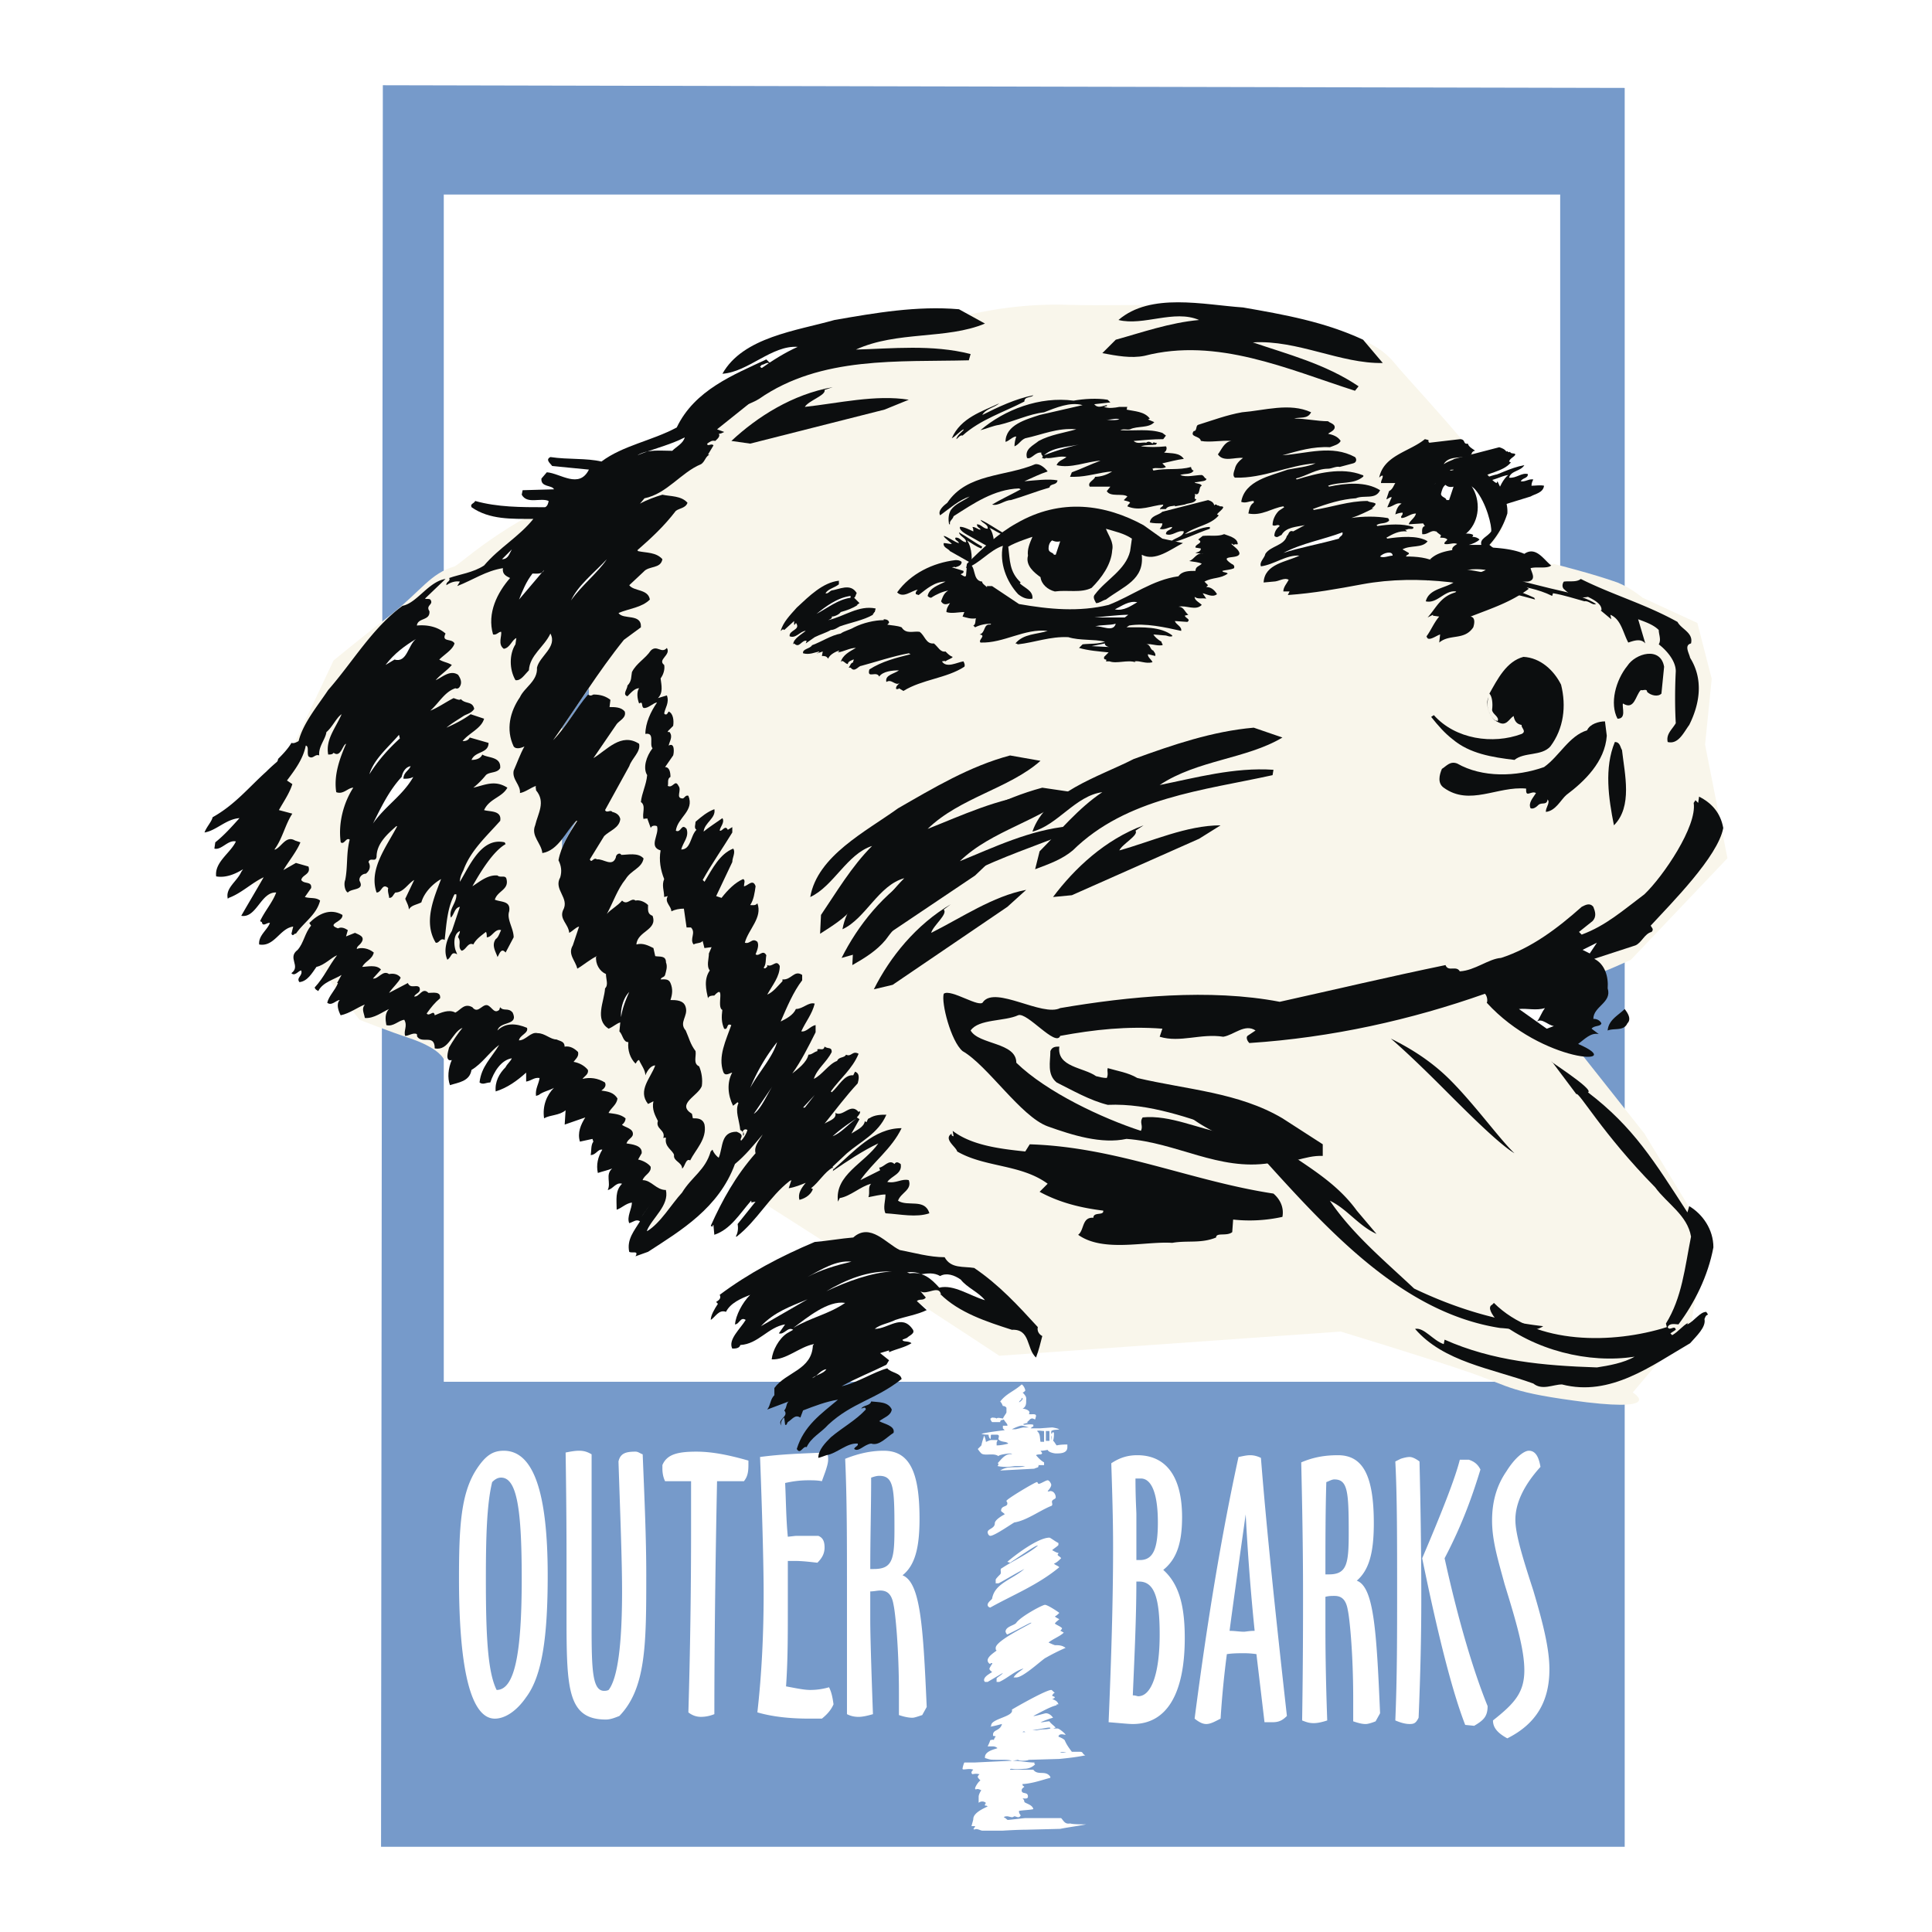
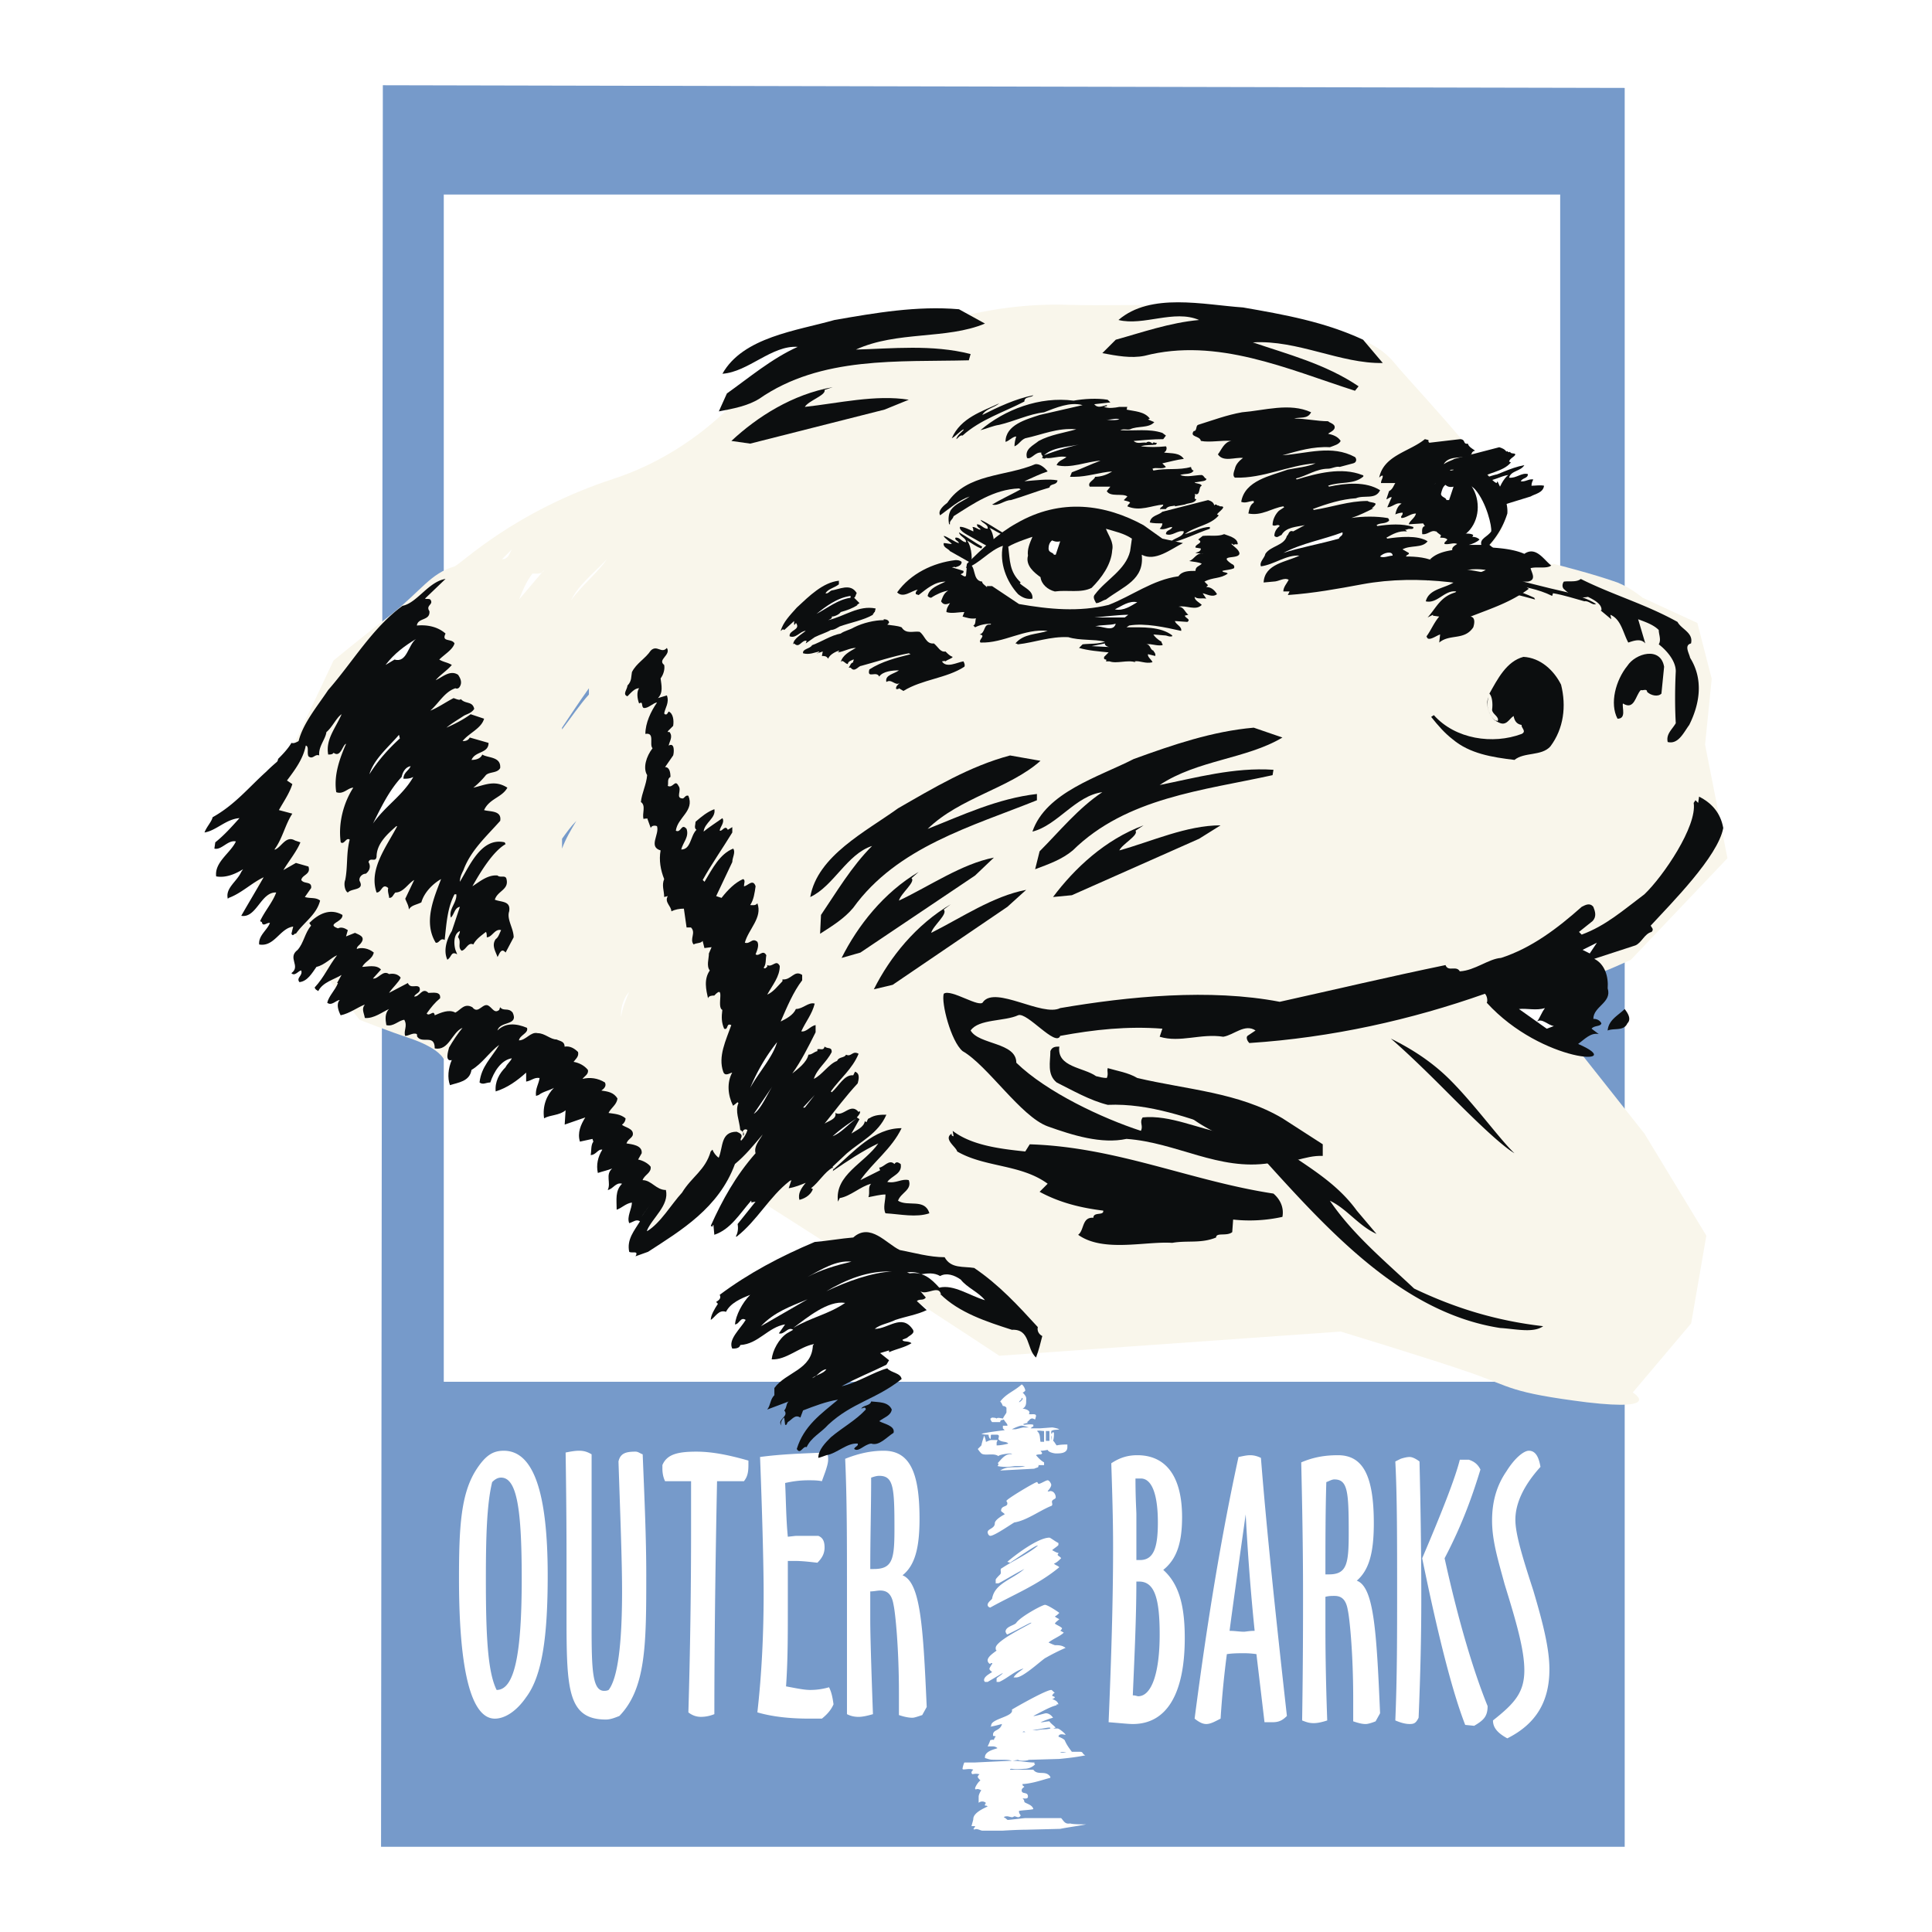
<svg xmlns="http://www.w3.org/2000/svg" width="2500" height="2500" viewBox="0 0 192.756 192.756">
  <g fill-rule="evenodd" clip-rule="evenodd">
    <path fill="#fff" d="M0 0h192.756v192.756H0V0z" />
    <path d="M44.275 19.41H155.66v118.447H44.275V19.41zM38.196 8.504l123.9.268v175.48H38.017l.179-175.748z" fill="#769aca" />
    <path d="M33.279 65.895s2.593-2.146 5.721-4.56c3.129-2.503 3.934-4.112 6.347-4.827.613-.188 5.83-5.466 15.967-8.773 3.967-1.294 8.235-3.812 11.656-7.294 3.614-3.68 15.138-6.809 21.758-8.565 4.009-1.063 7.675-1.587 11.823-1.464 7.221.213 14.111-.652 21.078 1.766 3.562 1.237 8.521.35 11.576 4.13 1.297 1.606 8.82 9.521 10.227 12.38 2.344 4.766-2.008 5.623-.199 6.154 6.691 1.967 5.711 1.398 5.711 1.398s3.932.983 6.436 1.877c1.34.536 2.502 1.52 2.502 1.52l5.463 2.515 1.434 5.568-.662 6.58 2.232 11.326-9.629 10.126s-2.859 1.341-4.646 1.876c-1.699.627-2.414 2.504-2.414 2.504l.268 2.682 8.135 10.281 6.18 10.186-1.514 8.75-5.828 6.898s3.129 1.877-4.559.982c-7.777-.982-7.51-1.52-11.621-2.949-4.113-1.43-12.963-4.111-12.963-4.111l-34.059 2.412s-15.575-10.303-28.966-18.678c-1.573-.984-4.923 8.324-5.557 6.703-3.183-8.152-10.803-16.58-12.677-17.168-5.989-1.877-8.224-.445-8.224-.445s-.357-.984-3.04-1.967c-2.682-.895-5.363-1.967-5.363-1.967l-12.06-15.749 9.467-20.097z" fill="#f9f6eb" />
    <path d="M49.37 171.469c-2.324 0-3.576-4.648-3.576-13.945 0-5.186.179-8.582 1.788-10.996.894-1.34 1.609-1.787 2.682-1.787 2.95 0 4.38 4.111 4.38 12.426 0 6.078-.537 10.012-2.146 12.158-.982 1.429-2.144 2.144-3.128 2.144zm-.268-23.6c-.536 2.234-.626 5.453-.626 9.744 0 5.543.179 9.207 1.073 10.994 1.788 0 2.503-3.574 2.503-11.084 0-6.793-.447-10.102-2.056-10.102-.358.001-.626.181-.894.448zM60.723 168.607c.894-1.162 1.341-4.469 1.341-9.832 0-3.129-.179-7.51-.357-12.963.179-.805.715-.982 1.699-.982.268 0 .447.178.715.268.178 4.381.357 8.314.357 11.979 0 6.883 0 11.354-2.682 14.125-.447.178-.894.357-1.341.357-3.933 0-3.933-3.219-3.933-10.816v-5.633c0-.893 0-4.291-.089-10.191.447-.088.894-.178 1.34-.178.447 0 .805.09 1.252.357v17.254c0 4.291.089 6.346 1.251 6.346.09-.001.268-.001.447-.091zM82.356 146.797l-.357.982c-.447-.09-.894-.09-1.341-.09-.805 0-1.52.09-2.325.27.09 1.787.09 3.574.269 5.363l.805-.09h2.235c.447.18.625.537.625 1.162s-.268 1.072-.715 1.52c-.805-.09-1.52-.178-2.235-.178h-.715v4.826c0 2.594 0 5.186-.179 7.688.983.18 1.788.357 2.414.357s1.251-.088 1.877-.268c.268.537.357 1.072.447 1.699-.268.625-.715 1.072-1.162 1.43h-1.251c-1.877 0-3.665-.178-5.185-.625.447-3.934.626-7.957.626-11.891 0-2.055-.089-6.615-.358-13.588 1.967-.268 4.112-.357 6.705-.447.089.359.089.537.089.717 0 .268-.089.626-.269 1.163zM84.323 145.545c1.341-.537 2.592-.805 3.844-.805 2.592 0 3.575 2.145 3.575 6.793 0 2.861-.446 4.65-1.698 5.633 1.788.715 2.056 5.006 2.414 13.141l-.447.805c-.537.18-.805.268-.983.268-.357 0-.805-.088-1.341-.268v-2.146c0-4.559-.357-8.045-.537-8.85-.179-1.072-.625-1.43-1.341-1.43-.268 0-.625.09-.983.09v2.859c0 1.342.089 4.471.268 9.387-.625.18-1.072.27-1.43.27-.447 0-.804-.09-1.162-.27v-12.516c0-4.736 0-9.027-.179-12.961zm2.504 10.996h.357c1.877 0 2.056-.984 2.056-4.023 0-4.111-.089-5.275-1.52-5.275-.268 0-.536.09-.805.18.001 2.948-.088 5.989-.088 9.118zM74.222 147.779H71.54c-.179 8.939-.268 16.717-.268 23.242-.447.18-.894.27-1.341.27-.357 0-.804-.09-1.251-.447.179-6.08.269-12.158.269-18.416v-4.648h-2.593c-.179-.357-.268-.805-.268-1.252v-.357c.447-1.072 1.52-1.34 3.397-1.34 1.609 0 3.308.357 5.185.893v.447c-.002.714-.09 1.161-.448 1.608zM116.059 156.629c1.609 1.432 2.145 3.666 2.145 6.795 0 5.541-1.787 8.582-5.184 8.582-.447 0-1.252-.09-2.414-.18.268-6.348.447-12.156.447-17.432 0-2.861-.09-5.631-.18-8.402.805-.537 1.609-.805 2.592-.805 2.951 0 4.471 2.234 4.471 6.168 0 2.592-.538 4.202-1.877 5.274zm-3.039 12.516c.268 0 .445.09.535.09 1.342 0 2.146-2.324 2.146-6.168 0-3.666-.537-5.275-2.057-5.275h-.268c.001 3.485-.179 7.241-.356 11.353zm.357-13.499h.357c1.34 0 1.787-1.162 1.787-3.754 0-2.861-.625-4.381-1.697-4.381h-.537c0 2.057.09 3.219.09 3.576v4.559zM125.803 145.455c.535 6.795 1.43 15.375 2.592 25.746-.447.447-.805.625-1.43.625h-.805c-.357-3.039-.627-5.273-.805-6.793-.627-.09-1.072-.09-1.252-.09-.537 0-1.072 0-1.699.09a94.169 94.169 0 0 0-.625 6.436c-.537.268-.982.537-1.43.537-.357 0-.715-.18-1.162-.537 1.25-9.654 2.682-18.326 4.379-26.104.447-.088.805-.178 1.162-.178s.717.09 1.075.268zm-1.52 5.633c-.805 5.721-1.342 9.564-1.609 11.621.535 0 .982.088 1.43.088.18 0 .537-.088 1.072-.088a233.994 233.994 0 0 1-.893-11.621zM129.824 145.902c1.252-.537 2.414-.715 3.666-.715 2.502 0 3.576 2.055 3.576 6.793 0 2.861-.447 4.648-1.699 5.723 1.699.625 1.967 4.916 2.324 13.229l-.447.805c-.447.18-.805.27-.982.27-.357 0-.717-.09-1.252-.27v-2.234c0-4.559-.357-8.045-.537-8.85-.178-1.072-.625-1.43-1.34-1.43-.27 0-.537 0-.895.088v2.861c0 1.342 0 4.471.18 9.477-.537.178-.984.268-1.342.268-.447 0-.715-.09-1.162-.268.09-5.811.09-10.014.09-12.605 0-4.827-.09-9.118-.18-13.142zm2.414 11.174h.357c1.789 0 1.967-1.072 1.967-4.111 0-4.113-.09-5.363-1.43-5.363-.27 0-.537.178-.805.268-.089 2.948-.089 6.077-.089 9.206zM139.211 171.648c.18-4.291.18-8.582.18-12.783 0-5.275 0-9.656-.18-13.053l.537-.268c.268-.09.625-.18.893-.18.27 0 .627.18.984.447.09 3.844.178 8.404.178 13.768 0 3.576-.088 7.508-.268 11.799-.268.537-.447.627-.895.627-.357.001-.804-.089-1.429-.357zm2.682-16.181c2.057-4.826 3.309-8.045 3.754-9.832h.895c.537.178.895.447 1.162.982-.715 2.324-1.697 5.275-3.576 8.85 1.432 6.525 2.951 11.443 4.291 14.75 0 1.074-.445 1.432-1.34 1.967l-.895-.09c-1.252-3.217-2.682-8.76-4.291-16.627zM153.693 146.35c-1.699 1.877-2.504 3.664-2.504 5.273 0 1.432.715 3.756 1.789 7.062.982 3.307 1.607 5.811 1.607 7.867 0 3.217-1.34 5.453-4.201 6.883-.982-.537-1.43-1.072-1.43-1.787 2.145-1.699 3.129-2.771 3.129-5.006 0-2.057-.805-4.828-1.967-8.582-.625-2.324-1.252-4.291-1.252-6.348 0-1.877.447-3.486 1.432-4.916.893-1.432 1.787-2.057 2.234-2.057.626.001.984.538 1.163 1.611zM104.525 147.689c.18 0 .359.357.359.447 0 .18-.18.447-.359.627.09.088.18 0 .27 0 .357 0 .535.357.535.625 0 .18-.268.18-.357.357-.088.18.18.447-.178.537-1.072.447-2.414 1.43-3.576 1.609-.09 0-1.967 1.34-2.414 1.34-.178 0-.268-.268-.268-.357 0-.357.715-.357.715-.895 0-.357.805-.805.984-.893 0-.09-.359-.27-.359-.357 0-.537.627-.359.627-.717 0-.178-.09-.178-.09-.268 0-.178 2.861-1.877 3.039-1.877.09 0 .09.178.18.178.178.002.715-.356.892-.356zM104.705 153.412c.09 0 .537.357.895.535v.18c0 .09-.447.357-.627.535.18.09.447.27.627.27 0 .088-.09.178-.09.178.09.18.268.18.357.357-.18.18-.447.447-.715.537.178.18.357.18.535.357-2.145 1.787-4.648 2.771-6.883 4.023-.09 0-.268-.09-.268-.27 0-.268.447-.535.447-.625.268-1.52 1.967-1.877 3.217-2.949-.893.445-2.502 1.43-2.592 1.43h-.268v-.357c0-.09.268-.357.447-.537.178-.178-.09-.535.178-.625 1.072-.715 2.504-1.342 3.576-2.234 0-.09 0 0-.09 0-.178 0-1.877 1.162-2.682 1.697l-.268-.09c.718-.625 3.042-2.412 4.204-2.412zM104.258 160.115c.268 0 1.342.715 1.43.805-.088.09-.268.27-.445.357.088.09.268.18.445.27-.178.178-.357.268-.445.445.268.18.535.27.715.447 0 .09-.09.18-.18.27.09 0 .18.088.357.178-.357.357-1.072.627-1.52.984.18.088.357.178.627.268.357 0 .715 0 1.072.268a20.5 20.5 0 0 0-1.967.984c-.268.088-2.234 1.967-2.951 1.967h-.268c.18-.357.805-.715.984-.895-.895.268-1.609.982-2.414 1.342h-.268v-.359c.178-.178.535-.357.625-.535l-1.52.895h-.265s-.09-.09-.09-.18c0-.357.535-.625.805-.805-.09-.09-.27-.178-.27-.357 0 0 .18-.357.27-.447 0 0 .09-.09-.09-.09-.09 0-.09.09-.09.09-.09 0-.268-.178-.268-.357 0-.357.537-.715.895-.982-.09-.09-.09-.09-.09-.27 0-.715 3.219-2.234 3.576-2.502h-.09c-.09 0-1.52.805-2.324 1.162-.09 0-.18-.27-.18-.27 0-.535.895-.625 1.072-.893.448-.628 2.594-1.79 2.862-1.79zM106.404 174.865h-.627c.09-.088.27-.088.627 0zm-4.113-2.054h-.268c.09-.09.178-.09.268 0zm2.324-.448c.18 0 .18 0 .18.088-.27.09-.715.09-.805.09s-.537.09-.627.09h-.357c.537-.09 1.519-.268 1.609-.268zm.27-3.756c.088 0 .178.18.357.27-.18.088-.18.178-.27.268 0 .09.18.09.27.18 0 .088-.18.178-.27.178.18.09.537.18.627.537h-.18v.09c-.715.178-1.609.715-2.324 1.072h.09c.178 0 1.072-.27 1.162-.27.268 0 .537.18.715.447-.357.09-.805.27-1.252.447h.18c.09 0 .447-.09.715-.09.09.18.357.357.625.627-.088 0-.178.088-.268.088h.447c.178 0 .805.537.805.627-.18 0-.627-.18-.715.18.178.088.447.178.625.357.18.445.447.803.715 1.162h.805c.357 0 .18.178.537.357-.895.178-1.699.268-2.594.357l-3.039.088c-.178.09-.535.09-.625.09-.18 0-.357 0-.447-.09l-.537.09c.627 0 1.521.18 2.236.18 0 0-.09 0-.09.088l.09.09a1.48 1.48 0 0 1-1.074.447c-1.072.09-1.162 0-1.25 0-.09 0-.18 0-.18.09h2.324c.447.625 1.252 0 1.699.715v.09c-.984.268-1.699.535-2.682.625 0 0-.09-.09-.09.09 0 .09.09.09.178.18-.088.088-.268.178-.268.357 0 .445.627.088.627.625 0 .268-.359.18-.537.18.09.088.178.178.178.357.18.178.805.268.895.715-.357.09-.982.09-1.43.178v.09c0 .09.09.268.178.357-.088.09-.088.18-.268.18-.09 0-.268-.09-.357-.09s-.09.09-.268.09c-.09 0-.357-.09-.447-.09s-.268 0-.357.09c.357.178.268.268.447.268.088 0 1.607-.18 1.697-.18h3.576c.268.27.357.627.895.537.088 0 .088.09 1.609.09-.895.178-1.699.268-2.594.447l-3.486.088c-.09 0-.715 0-2.234.09h-2.057c-.178 0-.535-.268-.805-.09 0 0 0-.088-.088-.088.088-.09.178-.18.178-.27h-.358c.09-.357.18-.625.18-.715 0-.625 1.072-1.072 1.43-1.25-.09-.09-.18-.09-.18-.09s-.088.09-.088-.09c0-.09.088-.09.088-.18-.178-.178-.535-.178-.715 0v-.625c0-.18.18-.537.268-.625-.178-.09-.357-.18-.535-.09 0 0-.09 0-.09-.09 0-.178.357-.715.537-.805-.09-.09-.27-.268-.27-.357s.09-.178.18-.268c-.18 0-.18-.09-.715 0-.09-.09-.09-.09-.09-.18 0-.088.09-.178.18-.268-.448-.18-1.074.09-1.074-.09 0-.09.089-.447.179-.625h.983l3.756-.18c-.27-.09-.627-.09-.984-.09-1.34 0-1.072 0-1.697-.178v-.09c0-.625 1.072-.805 1.25-.895a.685.685 0 0 0-.445-.178h-.537c.09-.18.178-.357.268-.625.09 0 .27-.09.357 0 0-.09.09-.27.18-.357-.09-.09-.18 0-.268-.09v-.09c0-.537.715-.357.893-1.072-.357.088-.625.178-1.162.268l.09-.09c-.09-.715 2.324-.893 2.057-1.609.267-.175 3.396-1.964 3.933-1.964zM104.885 143.221c.088.178 0 .357 0 .535v-.535zm-.18-.448v.982h-.357v-.982h.357zm-.537 0v1.072h-.357c-.088-.447 0-.805-.357-1.072.179-.089.446 0 .714 0zm-2.234-.537c.09 0 .447.09.715.18h-.535c-.09 0-.717.18-.805.18h-.357c.357-.18.804-.36.982-.36zm0-2.769s.09 0 .09.088c0 .09-.18.27-.357.357.089-.267.267-.178.267-.445zm0-1.342c.18.09.357.447.357.625-.09.09-.178.18-.268.18.447.447.357.537.357.895 0 .178 0 .535-.357.715.178 0 .895.178.625.535.18.09.715-.088.715.18 0 .09-.088.357-.088.357-.09 0-.18-.09-.27-.09-.268 0-.268.18-.535.357l.09.09c-.18 0-.359.09-.447.09 0 .09 0 .09.088.09.09 0 .627-.09.895 0v.178c-.09 0-.178.09-.268.18h.895c.088 0 1.162-.09 1.25-.09.09 0 .537.09.715.18-.268.088-.535 0-.803.178v.268c.088 0 .088-.088.178-.178.09.09.09.09.09.178 0 .18 0 .447-.09.715.09 0 .268.359.357.447.09 0 .268-.088 1.072-.088v.268c0 .625-.715.625-1.162.625-.088 0-.715-.09-.805-.357-.445.09-.625.09-.715.09 0 0 .09.09.18.268-.09 0-.09.09-.09.09-.178 0-.447 0-.537.09.18.178.359.447.805.715v.268h-.625s.09 0 .09.09-.09 0-.09.09h.09c-.18.09-.27.09-.447.178l-3.396.18c.805-.537 1.697-.18 2.502-.447h-.982c-.09 0-.627.09-.805.09-.09 0-.627 0-.984-.09 0 0 .09-.09.09-.178 0-.09 0-.09-.09-.09.357-.357.805-1.074 1.52-.895-.088 0-.088-.09-.268-.09-.09 0-1.072.09-1.162.27-.447-.359-1.34 0-1.699-.27-.088-.09-.178-.178-.357-.447.09-.088.27-.268.357-.357.09-.447.18-.625.27-.982.09.178.178.447.178.625.09 0 .357-.178.537-.178h.625c0 .088-.088.178-.088.268v.268c.357 0 .805-.088 1.162-.178-.18-.27-.717-.09-.984-.447 0-.18.18-.447-.178-.447h-.537c-.09.09 0 .268-.09.447a.68.68 0 0 1-.178-.447c-.27 0-.447 0-.717-.09.805-.178 1.609-.268 2.326-.357l-.18-.178v-.27h.357c.089 0 .09.09.09-.088 0-.09-.268-.357-.357-.537-.09.09-.357 0-.357.268h-.805c-.09-.088-.18-.268-.18-.357.09 0 .09-.09.18-.09s.357 0 .447.09c.088-.09.178-.09.625 0 .18-.357.357-.535.357-.625v-.447s-.09-.18-.357-.18c-.09-.178-.09-.268-.268-.445.624-.811 1.339-.991 2.144-1.706z" fill="#fff" />
    <path d="M56.075 84.667v-.983c.447-.626.894-1.251 1.431-1.788-.537.895-1.073 1.788-1.431 2.771zm2.681-16.001v.626c-.894.983-1.788 2.324-2.682 3.486v-.179c.895-1.341 1.789-2.682 2.682-3.933z" fill="#769aca" />
-     <path d="M76.814 36.216v.089c-.268-.268-.536.09-.804.09l-.179.179c.269.357.715.089 1.073.268l.447.805c-.894-.537-1.788.447-2.503.983-.089.089-.089.179-.179.268.358.089.983-.357 1.252.089l.179.447-.983.537-3.576 2.861.715.268c-.179.089-.358.178-.537.178.179.269-.178.537-.357.715-.357-.089-.536.089-.804.268 0 .358.447-.089.625.179l-.536.894c.089.089.179 0 .268 0-.536.089-.536.715-.983.983-1.966.804-3.397 2.95-5.632 3.396l-.447.537c.626-.358 1.609-.715 2.235-.894.805.179 1.877.089 2.503.805-.179.536-.804.536-1.162.805-1.162 1.52-2.414 2.682-3.844 3.933l.089.089c.805.179 1.788.089 2.414.805-.179.983-1.341.626-1.877 1.251l-1.43 1.341c.447.625 1.877.357 2.056 1.43-.805.805-2.056.894-3.129 1.341.447.716 2.324 0 2.235 1.431l-1.699 1.251c-2.592 3.218-4.648 6.615-7.062 10.012 1.251-1.252 2.324-3.218 3.486-4.559.268.178.357.089.536 0 .715 0 1.251.178 1.698.536l-.089.715c.537 0 1.163 0 1.52.447.179.625-.537.894-.805 1.251l-2.324 3.397c1.341-.804 2.771-2.592 4.559-1.43.179.805-.715 1.43-.983 2.234l-2.414 4.381c.179.357.536-.089.715.179.358.089.715.268.805.715-.089.894-1.073 1.162-1.609 1.699l-1.43 2.324c.179.447.357-.268.715 0 .626-.089 1.52.804 1.877-.179 0-.358.447-.537.537-.268.625 0 1.698-.269 2.234.357-.179.983-1.251 1.162-1.788 2.056-.805.983-1.251 2.324-1.877 3.486.357-.447 1.073-.805 1.52-1.341.537.536.894-.358 1.341 0 .357-.089.894.089 1.251.447 0 .447-.089.894.447 1.073.537 1.43-1.52 1.52-1.609 2.86.626-.178 1.162.09 1.698.358l.179.805c.447.089 1.073-.09 1.073.625.179.446 0 .894-.089 1.251-.089.27-.357.18-.447.447.357 0 .804-.09.983.357.268.627.179 1.162 0 1.699.536 0 1.34 0 1.52.715.268.895-.715 1.52 0 2.324.358.805.447 1.342.983 2.057.089.535-.268 1.25.357 1.52.268.625.358 1.34.268 1.967-.357.982-2.592 1.787-.983 2.771l.089.445c.447 0 .983 0 1.162.627.268 1.43-.894 2.502-1.431 3.576-.447-.27-.536.715-.804.805 0-.627-.894-.717-.805-1.342-.089-.447-.983-.805-.805-1.699-.089-.088-.179 0-.268 0 .268-.805-.805-.893-.536-1.697-.269-.537-.626-1.162-.447-1.967l-.536.268c-1.073-1.34.268-2.592.715-3.844-.447 0-.804.537-.983.984 0-.537-.447-1.074-.625-1.521-.179 0-.268.27-.357.357-.537-.535-.805-1.34-.715-2.145-.536 0-.536-.715-.894-1.072l.089-.895c-.357.09-.715.447-1.162.625-1.43-.893-.447-2.682-.357-4.021.357-.357.089-.895.089-1.43-.626-.27-1.073-.984-.983-1.789h.089c-.625.268-1.341.894-1.967 1.251-.179-.805-.983-1.431-.446-2.324l.625-1.877c-.357.089-.625.447-.983.626-.089-.895-.983-1.341-.625-2.235.715-1.251-.983-2.056-.269-3.308.179-.625.089-1.162-.179-1.698.268-1.43 1.073-2.682 1.877-3.934h-.089c-1.073 1.073-1.788 2.95-3.397 3.218-.089-.983-1.162-1.698-.715-2.771.268-1.162 1.073-2.324.089-3.486 0-.179-.089-.357 0-.447-.536.179-1.073.626-1.609.715.089-.804-.805-1.341-.626-2.235.357-.805.626-1.609 1.073-2.413-.179.089-.805.357-1.073 0-.805-1.699-.357-3.487.626-4.917.447-.983 1.788-1.609 1.698-2.95.268-1.162 2.056-2.056 1.341-3.397-.625 1.341-2.056 2.146-2.146 3.666-.447.447-.804 1.072-1.341.983-.625-1.073-.625-2.593 0-3.576l.089-.625c-.447.179-.625.983-1.251 1.073-.626-.447-.179-1.252-.268-1.699-.268 0-.447.358-.805.268-.625-2.146.447-4.201 1.699-5.632-.357-.179-.805-.357-.715-.983-1.699.268-2.95 1.162-4.559 1.788l.268-.447c-.447-.089-.983.089-1.341.358-.089-.358.447-.358.268-.716.983-.357 2.414-.536 3.486-1.251 1.52-1.788 3.486-2.861 4.917-4.648-2.146 0-4.38.089-6.168-1.163-.179-.357.268-.357.357-.625 2.234.625 4.559.625 6.973.625.268-.089.357-.536.357-.625-.805-.358-2.146.357-2.682-.626l.089-.447 3.129-.089c-.179-.447-1.341-.179-1.251-1.073l.536-.626c1.341.089 3.218 1.699 4.201-.268l-3.665-.358c-.179-.268-.715-.625-.179-.894 1.788.268 3.576.089 5.096.447 2.146-1.609 5.006-2.056 7.509-3.397 1.788-3.754 5.722-5.274 8.939-6.793l.359.36z" fill="#0c0e0f" />
    <path d="M68.322 43.636c-.179.625-.805.894-1.251 1.341-1.251 0-2.414-.178-3.486.447 1.519-.626 3.396-1.073 4.737-1.788zM50.085 55.793l.983-.983c-.267.447-.357.983-.983.983z" fill="#fff" />
    <path d="M42.397 59.727c.268.089.537-.089.625.268.09.357-.536.447-.178.983.089.983-1.163.626-1.251 1.431.983-.09 2.056.089 2.86.804-.447.894.626.447.894.983-.179.626-.983 1.073-1.52 1.609.447.269.805.269 1.252.537-.447.537-1.162.983-1.609 1.52.626-.269 1.431-1.073 2.235-.537.179.268.447.715.179 1.162-.089.179-.268.268-.447.179-1.073.357-1.609 1.43-2.503 2.235.715-.268 1.609-.894 2.324-1.251.268.089.625.268.715.089.447.537 1.162.179 1.341.983-.268.447-.805.536-1.073.715-.536.358-1.162.715-1.698 1.162.805-.357 1.698-.804 2.414-1.341l1.341.447c-.268.983-1.52 1.43-2.146 2.234.179 0 .537 0 .715-.357l1.877.537c0 1.073-1.341.804-1.698 1.698.357 0 .894-.089 1.072-.536.536.357 1.877.179 1.788 1.341-.269.536-1.073.358-1.431.715a8.221 8.221 0 0 1-1.251 1.251c1.163-.268 2.146-.804 3.397 0-.536.983-1.788 1.073-2.324 2.235.537.179 1.788 0 1.609 1.072-1.341 1.52-2.95 2.95-3.666 4.917-.178.357-.357.715-.357 1.162.983-1.609 2.146-4.47 4.47-3.934l.089.179c-1.251.715-2.503 2.771-3.308 4.202.715-.447 1.52-1.163 2.503-1.073.269.268.805-.09.895.357.268 1.073-.895 1.162-1.163 2.056.626.268 1.609.089 1.431 1.162-.268.804.447 1.698.447 2.592l-.805 1.521c-.447-.537-.625.178-.805.446-.179-.536-.625-1.162-.179-1.788.269-.179.358-.537.537-.894-.626-.179-.894.715-1.43.715 0-.178 0-.446-.09-.536-.447.358-.983.715-1.251 1.251-.536-.268-.715.537-1.162.626-.447-.358 0-.894-.358-1.341 0-.178.179-.357.179-.625-.625.268-.625 1.251-.447 1.877l.179.447c-.626-.357-.536.268-.983.537-.447-.983 0-2.146.447-2.861l.804-2.414c-.536.09-.536.715-.894 1.073-.268-.805.626-1.52.537-2.324h-.179c-.715 1.341-.805 2.95-.983 4.559-.447-.269-.537.357-.894.269-1.251-2.057-.179-4.47.536-6.347-.804.447-1.698 1.341-1.967 2.324-.536.269-.983.269-1.251.715 0-.357-.179-.625-.357-1.073l.894-1.877c-.625.357-1.073 1.251-1.877 1.251-.269.268-.269.537-.626.537 0-.269-.179-.626-.089-.983-.625-.537-.625.447-1.162.447-.805-2.324.983-4.559 2.056-6.615h-.09c-.804.715-1.966 1.699-1.966 3.04-.089.625-.625 0-.805.536.268.447.089.894-.268 1.162-.357 0-.715.357-.625.715.536.983-.805.715-1.163 1.162-.268-.089-.447-.805-.268-1.251.268-1.341.089-2.682.447-4.023-.358-.268-.537.537-.894.268-.268-1.877.268-3.933 1.251-5.453-.537 0-.983.715-1.699.447-.268-1.698.358-3.397.983-4.827-.357.089-.536 1.43-1.251.894-.089.179-.357.179-.536.179-.268-1.52.715-2.592 1.341-4.023-.537.357-.894 1.252-1.52 1.788-.089.715-.804 1.431-.715 2.324-.447-.179-.626.447-1.073.089-.179-.358.089-.983-.268-1.073-.268 1.341-1.073 2.414-1.877 3.486l.536.357c-.268.894-.894 1.788-1.34 2.593l1.34.357c-.715 1.073-.983 2.503-1.788 3.576h.089c.625-.268 1.073-1.43 1.966-.894l.537.179c-.358.895-1.163 1.877-1.699 2.771l1.251-.715 1.251.358c.268.804-.626.804-.715 1.341.269.447 1.073.089.983.805l-.626.894c.537.179 1.073 0 1.52.358-.358 1.43-1.609 2.145-2.414 3.307-.179-.089-.268.357-.447 0l.179-.715c-1.341.179-1.877 2.056-3.397 1.788-.089-.894.804-1.43 1.072-2.145-.268-.09-.715.447-.804-.09l-.179-.089c.447-.983 1.252-1.878 1.609-2.861-1.52-.089-1.967 2.592-3.486 2.324.715-1.251 1.52-2.592 2.235-3.844-1.162.537-2.235 1.609-3.486 2.057l-.089.089c-.269-1.072.894-1.698 1.341-2.682l.179-.268c-.715.447-1.698.894-2.682.715-.179-1.431 1.43-2.325 1.967-3.486-.805-.179-1.431.894-2.146.715l.089-.626c.895-.715 1.609-1.52 2.414-2.414-1.341.089-2.324 1.251-3.486 1.43.179-.536.715-1.072.805-1.52 2.234-1.251 3.576-2.95 5.363-4.559.179-.179.447-.447 1.073-.983l.089-.179v-.089c.357-.357.983-.983 1.341-1.609.269.089.537-.089.715-.179.447-1.788 1.877-3.486 2.95-5.095 2.503-2.861 4.38-6.168 7.419-8.403 1.431-.268 2.592-2.414 4.291-2.682l-2.054 1.968z" fill="#0c0e0f" />
    <path d="M56.969 59.906c.715-1.52 2.235-2.682 3.576-4.112-.894 1.34-2.503 2.592-3.576 4.112zM51.784 59.816c.357-.894.715-1.788 1.341-2.592.447 0 .983.089 1.163-.358l-2.504 2.95zM39.358 65.805l-.894.537c.894-1.162 1.877-1.877 3.039-2.592-.804.625-.893 2.413-2.145 2.055z" fill="#fff" />
    <path d="M66.534 64.643c.447.716-.983 1.162-.268 1.699.089.447-.089.983-.357 1.341.089.715.268 1.43-.268 1.967l.894-.268c.269.715-.179 1.251-.268 1.788.089.179.179.089.268.089l.179-.268c.447.179.537.894.447 1.43l-.536.536c0 .179.179 0 .179.09.357.447 0 .894-.09 1.341.626-.357.537.715.447.983l-.805 1.162c.447 0 .537.536.537.983-.358.179-.179.625-.268.894.536.269.715-.715 1.072 0 .358.447-.357 1.252.447 1.252.179-.09.268-.358.536-.269.626 1.52-1.072 2.146-1.251 3.486.537.269.537-.804 1.073-.179.269.805-.357 1.341-.536 2.056.983 0 .894-1.341 1.52-1.966-.269-.179-.089-.537-.089-.805.625-.536 1.162-.983 1.877-1.251.179.894-.983 1.341-1.073 2.235.537-.447 1.252-.894 1.877-1.341.268.447-.268.894-.268 1.251.268.09.536-.625.805-.089l.447-.269v.536c-.983 1.609-2.056 3.129-2.95 4.738l.179.179c.805-1.341 1.52-2.771 2.86-3.308.268.357-.089.894-.089 1.341l-1.609 3.397.536.179c.626-.805 1.341-1.52 2.146-1.877.268.089.09.447.09.715.357 0 .894-.805 1.162 0-.089.625-.179 1.341-.537 1.877.179 0 .537.089.715-.179.537 1.43-.894 2.592-1.251 3.934.536.178.715-.537 1.251-.09.179.358 0 .805-.179 1.251.358.268.715-.536 1.073.089-.089.447 0 .894-.268 1.251.179.18.268-.09.357-.09v-.178c.537.268.894-.626 1.251.089 0 1.073-.715 1.878-1.251 2.86.625-.268 1.073-.893 1.52-1.34v-.18c.894.09 1.162-.982 1.966-.447v.537c-.894 1.162-1.52 2.682-2.146 4.111.537-.268 1.251-.625 1.52-1.25.715 0 1.251-.717 1.877-.537-.268 1.072-.894 1.787-1.341 2.771.536.09.894-.537 1.43-.627v.717c-.715 1.43-1.43 2.859-2.324 4.111.537-.447 1.43-1.072 1.609-1.877.357 0 .537-.268.894-.357v-.18c.268-.09.625.18.715-.268.358.268.715 0 .715.537-.537 1.072-1.43 1.607-1.788 2.682.804-.357 1.52-1.521 2.324-1.789.179-.447.715-.268.894-.625.536.268.626-.447 1.251-.09-.625 1.52-1.877 2.504-2.771 3.754l.089.09c.715-.625 1.251-1.787 2.146-1.697l.179-.357c.537.178.357.803.268 1.16-1.162 1.252-2.235 2.684-3.308 4.023.358-.268 1.251-.447 1.073-1.072.805.447 1.52-1.072 2.324-.09l.089-.09c.179.09-.089.447-.268.627l.268.178-.805 1.432c.537-.359 1.252-.627 1.341-1.252.269.357.179-.27.447-.27.536-.357 1.162-.357 1.698-.357-.804 1.879-2.592 2.684-3.933 3.844l-1.43 1.342.089.268c2.056-1.787 4.023-4.111 6.794-4.111-.983 2.057-2.861 3.396-4.112 5.186l1.966-.984-.089-.268c.447 0 .983-.895 1.52-.357.179-.27.358-.18.626 0 .179.982-.894 1.162-1.341 1.787.894.18 1.43-.357 2.146-.178.357.982-.805 1.25-1.073 2.055.983.627 2.682-.268 3.128 1.252-1.341.447-2.86.09-4.38 0-.269-.537 0-1.252 0-1.877-.537 0-1.162.178-1.699.268.179-.535-.089-.982.268-1.34-1.072.268-2.056 1.25-3.129 1.43l-.179.357c-.357-2.682 2.682-3.844 4.023-5.811-1.52.715-3.129 1.787-4.559 2.771.089-.09.089-.268 0-.357-.805.447-1.341 1.43-2.146 2.057l.179.088c-.268.715-.983.984-1.341 1.072-.179-.625.179-1.16.625-1.697-.447.178-1.073.447-1.698.537l.268-.805-.179.088c-2.056 1.609-3.218 3.934-5.274 5.543h-.089c.179-.357.268-.715.179-1.252l1.788-2.234-.447.09c.089-.09 0-.18 0-.18-1.162 1.342-2.056 2.861-3.665 3.396l-.09-.982c-.089 0-.089.18-.089.18l-.179-.09c1.162-2.594 2.503-5.006 4.47-7.242-.179-.715.358-1.25.715-1.877-.983 1.162-1.699 2.057-2.771 2.951-1.609 4.379-5.363 6.615-8.671 8.76l-1.251.447c.357-.625-.358-.268-.626-.447-.268-1.252.536-2.145 1.073-3.039-.357-.268-.715.09-1.073.18-.268-.627.268-1.432.268-2.057-.625.09-.983.535-1.52.715 0-.984-.179-1.877.536-2.592-.625-.18-.894.535-1.43.625.357-.715-.269-1.52.446-2.145-.446.178-.894.268-1.43.445-.179-.805 0-1.607.446-2.324-.446-.088-.625.537-1.162.537.089-.447 0-.982.268-1.34l-.09-.27-1.251.27c-.269-.895.089-1.699.536-2.414l-2.056.715.09-1.43c-.626.535-1.52.445-2.146.803-.179-1.25.268-2.324.983-3.039-.447.27-1.072.357-1.52.715l-.268.09c-.089-.715.268-1.162.357-1.787-.536-.09-.804.268-1.341.357v-.895c-.894.805-1.877 1.52-3.04 1.877-.089-.982.358-1.787.983-2.412.179-.359.537-.627.626-.895-1.073.178-1.788 1.342-2.146 2.414-.447 0-.715.268-1.073 0 .179-1.609 1.162-2.414 1.967-3.756-.983.717-1.699 1.877-2.771 2.504-.179 1.162-1.341 1.252-2.146 1.52-.269-.715-.179-1.699.179-2.504-.715.18-.358-.893-.269-1.25.357-.627.894-1.432 1.341-1.967-1.072.447-1.341 2.324-2.771 2.055 0-1.52-1.341-.357-1.788-1.25.089 0 0-.09 0-.18-.358-.178-.805.18-1.162.18-.179-.537.268-.984-.09-1.609-.625.09-1.073.715-1.788.535-.089-.535-.178-1.162.269-1.607-.626.268-1.52.982-2.414.893-.089-.535-.358-.893 0-1.34-.715.268-1.52.893-2.414 1.072-.268-.537-.447-1.162-.089-1.52-.358 0-.805.625-1.251.268.179-.715.805-1.252 1.073-1.967h-.09l.447-.805c-.715.447-1.877.717-2.324 1.609-.089-.09-.268-.09-.358-.357.983-1.072 1.341-2.057 2.235-3.218-.625.269-1.251.984-2.056 1.162-.447.627-.894 1.432-1.698 1.521-.357-.447.358-.627.179-1.162-.268 0-.626.625-.983.268.983-.716-.447-1.52.626-2.325.626-.715.715-1.698 1.341-2.414l-.179-.268c.894-.894 2.056-1.52 3.308-.805.089.715-1.698.894-.447 1.341.357-.179.715 0 .983.179l-.179.626.894-.357c.357.179 1.073.357.625.983-.178.268-.447.357-.447.625.447-.179 1.162-.089 1.699.358-.179.715-.805.804-1.162 1.429.447 0 1.43-.268 1.877.27l-.804.893c.536.09.983-.893 1.609-.445.447-.09.894 0 1.162.357-.179.447-.805.982-1.162 1.52l1.877-.984c.268.627.894.09 1.162.447.178.537-.358.537-.537.895.537.09.805-.984 1.43-.357.447 0 1.251-.18 1.163.535-.537.447-.895.895-1.341 1.52.268.359.715-.445.804.18.625-.268 1.43-.625 2.056-.268.536-.27.894-.984 1.698-.537.626.805 1.073-.625 1.699-.09.357.27.536.715.983.357l.089-.268c.357.447.805 0 1.251.537.625 1.34-1.251.805-1.52 1.787.805-.805 1.877-.715 2.95-.268.179.535-.715.715-.805 1.252.715 0 1.163-.895 1.877-.717.715 0 1.251.627 1.877.627.357.178.804.178.804.715.537-.09.983.178 1.341.537.089.445-.179.625-.447.982.536.09 1.073.357 1.431.805.089.447-.358.625-.537.895.715-.18 1.52-.09 2.235.357.179.357-.089.625-.357.805.626.088 1.251.178 1.609.803-.089.627-.625.895-.894 1.432.536.09 1.162.09 1.699.535 0 .27-.179.537-.358.627.179.268 1.251.357 1.073 1.072-.179.357-.447.357-.626.805.536.09 1.609.18 1.52.982l-.357.627c.447.09.983.357 1.251.715.089.625-.626.805-.804 1.342.894 0 1.341.982 2.324.982.358 1.52-1.341 2.771-1.877 4.023v.088c1.341-.803 2.414-2.682 3.486-3.844.983-1.607 2.324-2.234 2.86-4.111l.179-.18c.089.27.357.627.625.805.447-1.072.179-2.592 1.788-2.592.179.09.269.09.447.268.179.27-.179.447 0 .627.269-.27.536-.715.626-1.074-.269-.178-.537.09-.447.27h.09v.268h-.09c.09-.268-.089-.447-.268-.537-.089-.982-.537-1.877-.179-2.682l-.089-.088-.447.357c-.536-1.074-.625-2.324-.089-3.309-.179 0-.715.447-.894-.088-.536-1.521.269-3.129.805-4.65-.536-.268-.269.537-.715.357-.269-.625-.269-1.16-.179-1.877-.625-.268.358-2.682-.804-1.43-.179 0-.537 0-.626.268-.179-.805-.447-1.877.179-2.77-.357-.448-.089-1.164-.089-1.7l.268-.626-.715.09-.179-.715c-.179.268-.626.179-.895.357-.446-.536.269-1.162-.268-1.698H68.5l-.269-1.877c-.446 0-.894.089-1.251.269 0-.537-.715-.895-.357-1.52l-.358.089c0-.625-.268-1.162 0-1.788-.357-.894-.537-1.877-.357-2.861-1.251-.357-.089-1.609-.358-2.414-.179-.089-.536-.089-.625.179l-.357-.983c0 .089-.179 0-.358.089-.179-.536.269-1.341-.268-1.698.089-.894.537-1.698.626-2.682-.447-.715-.089-1.877.536-2.682-.358-.357.268-1.609-.715-1.43 0-1.073.537-2.235 1.162-3.129-.357 0-.894.626-1.341.537-.268-.179 0-.715-.447-.447-.179-.447-.268-1.162 0-1.52-.447 0-.805.447-1.162.804-.537-.178 0-.715 0-1.072.447-.447.357-.894.447-1.341.447-.894 1.341-1.341 1.877-2.146.625-.623 1.073.36 1.609-.266z" fill="#0c0e0f" />
    <path d="M39.895 73.672c-1.073.983-2.146 2.146-3.04 3.576.447-1.52 1.967-2.771 2.95-3.934l.09.358zM40.967 76.443c-.179.447-.715.626-.715 1.252.358 0 .626 0 .983-.179-1.073 1.877-2.771 2.86-4.022 4.648.804-1.609 1.609-3.308 2.861-4.648.089-.447.357-.983.893-1.073zM60.187 77.605l-1.698 2.861 1.698-2.861zM44.364 83.058l-1.519 2.325 1.519-2.325zM61.975 101.475c-.09-.717.179-1.879.804-2.504-.357.804-.715 1.699-.804 2.504zM74.847 108.535c.715-1.697 1.609-3.217 2.682-4.559-.446 1.52-1.787 2.952-2.682 4.559zM75.205 111.129l1.877-2.771c-.536.804-1.162 2.324-1.877 2.771zM80.122 110.502l1.162-1.252-.984 1.252h-.178zM83.072 113.363a16.847 16.847 0 0 1 2.414-1.789c-.805.537-1.52 1.432-2.414 1.789zM63.941 121.498l.984-1.43-.804 1.162-.18.268z" fill="#fff" />
    <path d="M102.201 40.06c-2.055 1.073-4.379 1.788-6.167 3.397-.268-.089-.447.268-.626.358.09-.358.447-.626.715-.895v-.089c-.447.268-.804.715-1.162.894.894-2.056 3.039-2.682 4.738-3.486-.537.447-1.342.536-1.699 1.162 1.609-.805 3.309-1.609 5.096-1.967-.178.269-.895.089-.895.626zM110.783 40.149l-1.609.179c.359.446.805.178 1.252.089.09.179-.178.089-.268.179.447.179 1.072.09 1.52 0h.805c-.09.09 0 .179-.09.269.805.179 1.789.179 2.324.894l-.178.09.625.268c-.537.625-1.699.357-2.414.715-.357.089-.625-.09-.982.089 1.43.089 2.859-.179 4.201.269l.357.268-.268.358c-.984 0-1.967.089-2.951.178.357.358.895.089 1.252.179.18-.179.447-.09.625.089.09-.268.27 0 .447-.089l-.088.179c-.537.089-.984 0-1.52.179.893.089 1.607.089 2.502 0 .09.089.09.269 0 .447l-.18.179c.805.089 1.521 0 1.967.625-.715.089-1.34.268-2.145.447l.357.358c-.357.268-.982 0-1.342.179l.09.179c1.342-.268 2.504 0 3.756-.357 0 .089.088.357.268.357-.268.447-.895.268-1.342.447.627.269 1.52 0 2.146 0 .268.089.268.358.447.358.088.268-.537.268-.984.357h-.178c.088.179.625.089.715.357-.357.089-.09 1.073-.715.805.178.179-.18.537.178.537-.178.447-.805.357-1.162.536l-.982.179v-.091c-.09.089-.715 0-.895.358h-.537v.089c-.178-.268.27-.268.27-.536-1.162.089-2.324.715-3.576.179 0-.089.178-.268.268-.357-.09-.179-.535-.179-.625-.269l.357-.357c-.447-.357-1.699.089-2.057-.536l.357-.447h-2.055c-.27-.447.445-.625.535-.983.537 0 1.162-.179 1.699-.536-1.252.089-2.504.536-3.754.536h-.447l.178-.447c.984-.357 1.877-.804 2.861-1.162-1.43.089-2.951.805-4.381.447.18-.447.627-.536.984-.804-.627-.179-1.432.179-2.057.089-.18.179-.357-.089-.447 0 .357-.179-.09-.269 0-.536-.625-.09-.982.715-1.43.536-.27-.894.625-1.251 1.162-1.699 1.162-.625 2.502-.804 3.754-1.162-1.877-.179-3.396.536-5.096.894-.447.179-.625.626-1.072.805 0-.357.09-.715.178-.983-.357 0-.715.447-1.072.536 0-1.698 2.057-2.234 3.398-2.682l4.289-.983c-1.25-.357-2.682.269-3.844.715-1.52.179-2.949.894-4.469 1.251-.625.089-1.162.357-1.877.536 2.414-2.056 5.9-3.397 9.297-2.95.982-.179 2.324-.268 3.396-.089l.272.266zM130.809 41.133c-.357.715-1.072.447-1.699.625 1.162 0 2.324.269 3.396.269.18.179.447.179.627.447.178.447-.447.626-.627.804.447.09.984.269 1.252.715-.178.358-.625.447-1.072.626-1.699-.089-3.129.357-4.738.804 2.504-.179 4.916-1.072 7.24.179.18.179.18.536-.178.625l-1.342.358c-.357-.09-.805.179-1.162.179-1.162 0-2.145.715-3.217.983l.088.089c2.057-.626 4.471-1.251 6.527-.447.088 0 .178.089.088.179-.982.805-2.234.447-3.486.894l.09.089c1.699-.357 3.666-.536 5.096.357-.447.983-1.609.447-2.414.805-1.43.09-2.859.537-4.291 1.073l.09.089c1.787-.268 3.486-.894 5.363-.894.27.179.537.089.805.268 0 .179-.268.357-.357.447 0 .09.09 0 .18 0-.717.358-1.432.715-2.236.983 1.162-.179 2.504-.179 3.576 0 .09 0 .18.09.18.269-.357.357-.895.179-1.252.447l.09.089c1.162-.179 2.502-.268 3.576.089.088.357-.447.089-.627.268h-.178l.178.179c-.805-.089-1.43.269-2.057.626l.09.089c1.252-.179 3.039-.358 4.023.268-.537.715-1.699.357-2.504.805l.627.357c.088.179-.27.179-.27.357.984 0 2.236.09 3.039.626 0 .269-.357.089-.535.357 4.648.089 9.117 1.609 13.588 2.593 1.072.357 2.057.625 2.859 1.162-.357.179-.715-.357-1.16-.269-.984-.268-2.057-.625-3.129-.804l-.09.268c-1.432-.715-2.861-.894-4.381-1.251-.625-.089-1.43-.268-2.145-.089 1.607.357 3.217.805 4.736 1.52l.09.179c-5.543-1.52-11.441-2.592-17.252-1.52-2.414.447-4.828.894-7.42 1.073l.178-.358h-.625c0-.447.357-.804.535-1.162-.445-.268-.982.179-1.52.179l-.982.089c.09-1.877 2.324-2.056 3.576-2.682-1.342-.09-2.504.894-3.844 1.072-.18-.447.357-.804.445-1.251.537-.805 1.879-.805 2.146-1.788.178-.09.178-.626.625-.447l1.162-.625c-.805.179-1.877.179-2.324.983-.268.09-.445.358-.715.09 0-.358.18-.715.537-.983-.18-.268-.447.089-.715-.089 0-.537.268-1.073.625-1.43l.537-.358-.09-.089c-1.162.179-2.146.983-3.486.715.09-.447.178-.894.535-1.073v-.179c-.445 0-.803.268-1.25.089.357-2.146 2.949-2.593 4.648-3.218.893-.179 1.967-.268 2.771-.626-2.684.179-5.186 1.52-8.047 1.431-.268-.179-.088-.626 0-.894.09-.447.447-.805.805-1.073-.805-.089-1.967.447-2.502-.357.357-.447.625-1.252 1.34-1.341-.893-.089-2.145.179-3.039 0-.09-.536-1.162-.357-.715-.983.357 0 .178-.536.447-.625 1.43-.447 2.859-.983 4.379-1.251 2.239-.179 4.741-.984 6.888 0z" fill="#0c0e0f" />
    <path d="M111.678 41.848a3.396 3.396 0 0 1-1.34 0c.445.089.982-.179 1.34 0z" fill="#fff" />
    <path d="M142.52 43.904v.179l.088.09 3.039-.357c.627 0 .27.536.805.446.09.358.537.537.717.715-.18 0-.357.179-.357.358-.805.536-2.236 0-2.771.983.625-.269 1.43-.537 2.234-.447-.18.268-1.162.447-1.609 1.073.447 0 .982-.357 1.52-.268v-.179c1.52-.625 2.414 1.431 3.129 1.699l.09-.179c.447.983 1.072 2.056.982 3.218a8.378 8.378 0 0 1-1.787 3.128l.447.358c-.09.268-.357.268-.537.357.625.268 1.162.089 1.789.268 0 .179-.359.179-.627.179-.805.179-1.697.447-2.502.09-.09-.179.088-.357.088-.537-.805-.089-1.609-.179-2.324-.089-.178-.357.18-.536.447-.715-.357-.179-.805.089-1.252 0-.088-.179.18-.269.27-.447-.18-.179-.447-.179-.715-.179.088-.269.178-.537.357-.715-.27-.089-.537-.089-.805.089-.447-.179-.805.357-1.342.269 0-.269-.09-.715.268-.805l-.178-.268-1.43.089c.088-.357.625-.626.715-1.073-.537 0-.984.447-1.432.447-.178-.179.18-.268.09-.536a2.1 2.1 0 0 0-.715.179c.09-.447.268-.894.625-1.073-.535-.179-.893.357-1.43.357.09-.179.268-.625.447-.983-.18-.089-.357.179-.537.179l.27-.805c.357-.179.447-.537.625-.805h-1.43c0-.268.178-.447.178-.715-.088-.089-.268.089-.357.179.447-2.235 3.039-2.593 4.559-3.844l.358.09z" fill="#0c0e0f" />
    <path d="M107.654 44.351a25.944 25.944 0 0 0-3.486 1.072c.894-.804 2.236-.804 3.486-1.072z" fill="#fff" />
    <path d="M104.525 47.033c-.803.269-1.52.626-2.324.983 1.074-.089 2.414-.268 3.309-.089-.09.536-.715.268-.805.715-1.252.357-2.592.894-3.844 1.251-.625 0-1.252.626-1.877.447.893-.536 1.877-.983 2.859-1.52l-.178-.089c-2.504.089-4.559 1.52-6.526 2.771-.09.357-.447.447-.357.805h-.09c-.089-.447-.089-.983.179-1.431.447-.625 1.251-.894 1.877-1.341-1.073.357-1.966 1.162-2.95 1.877-.269-.447.357-.983.715-1.251 1.967-2.95 5.81-2.593 8.761-3.844.449-.089.984.358 1.251.716z" fill="#0c0e0f" />
    <path d="M148.775 53.022c-.357.537-1.162.715-.982 1.341h-1.252c.357-.089.805-.268 1.072-.536-.178-.179-.445-.268-.715-.268l.09-.179c-.447-.357-1.877.179-1.877-.804-.447-.447-.895.089-1.342-.625.18-.09.09-.09 0-.179-.268 0-.447-.358-.535-.537.088-.089.535-.447.178-.626l-.268-.179.268-.089c-.178-.179-.535-.357-.715-.268.09-.179.357-.089.447-.268l-.357-.269c.982-.715 1.52-1.609.625-.983l-.268-.268c.178-.179 2.949-.626 4.023.536 1.163 1.341 1.698 3.754 1.608 4.201z" fill="#fff" />
    <path d="M121.154 50.43c.178-.268.268.089.445 0 .09.179.359 0 .447.179-.088.268-.447.447-.625.715l.178.089c-.803.983-2.324 1.073-3.396 1.877.805-.179 1.609-.715 2.504-.715v.179c-1.342.447-2.682 1.162-4.023 1.43.357-.536 1.342-.536 1.43-1.162-.625-.179-1.162.537-1.787.269 0-.447.537-.358.625-.715-.357 0-.805.357-1.25.179.178-.179.268-.357.268-.536-.357 0-.895 0-1.252-.089.09-.715.895-.715 1.252-1.073l4.559-1.163c.268.089.535.178.625.536z" fill="#0c0e0f" />
    <path d="M115.969 53.737l2.057.447c-1.252.626-2.771 1.877-4.113 1.162.27 2.503-1.787 3.129-3.574 4.47-.359.09-.627.358-.984.358-.18-.358-.357-.626-.09-.894 1.074-1.431 3.039-2.414 3.486-4.291l.18-1.251c-.805-.536-1.699-.715-2.592-.983.268.715.803 1.341.625 2.146-.09 1.43-1.072 2.771-2.057 3.754-1.072.537-2.414.179-3.664.357-.717-.179-1.342-.715-1.432-1.43-.625-.447-1.52-1.162-1.25-2.145-.09-.626.178-1.252.445-1.877 0 0-1.697.536-2.412.983.178 1.341.088 2.503 1.25 3.576-.088 0-.088.089-.088.089.445.447 1.34.715 1.25 1.52-.535.089-.982-.089-1.43-.447-1.162-1.251-1.877-3.129-1.52-4.827-1.342.447-2.324 1.788-3.666 2.235l.09-.447c1.429-1.43 3.128-3.039 4.916-4.022 4.471-2.593 8.941-1.877 12.695.179l1.878 1.338z" fill="#0c0e0f" />
    <path d="M133.938 53.111c.088.358-.27.358-.357.626-1.879.537-3.934.894-5.543 1.43 1.876-.983 4.021-1.34 5.9-2.056z" fill="#fff" />
    <path d="M123.479 54.184c.088.269-.27 0-.357.179-.09 0-.18-.179-.27-.089.27.268.715.536.805.894.09.715-2.234.09-.805 1.073.18.089.357.179.27.447-.359.178-.895.178-1.162.268 0 .179.357.089.535.268-.715.537-1.52.357-2.324.805l.357.358-.178.178c.447 0 .805.268 1.072.715-.447.357-.984 0-1.43-.089l.357.536c-.447-.089-.805.089-1.162-.179 0 .358.447.536.715.804-.627.626-1.52 0-2.324.179.535 0 .625.536.982.804l-.357.09c.09.268.627.357.268.625l-1.25-.089c.09.357.715.536.625.983-1.609-.357-3.576-.805-5.186-.536l-.268.179c1.609 0 3.396-.09 4.559.805v.089c-.357.089-.445-.089-.805-.089l-1.072-.09c.09.179.447.537.805.715 0 .179.18.268.09.358-.625.089-1.072-.179-1.609-.09.447 0 .357.537.715.626 0 .089.27.268.18.536l-.715-.179c-.09.268.357.536.445.805-.715.179-1.25-.179-1.787-.09l.09.09c-.805-.269-1.877.179-2.592-.09h-.357c.178-.357-.27 0-.18-.447l.447-.447c-.895-.089-2.057-.179-2.951-.447l.357-.357c.717-.089 1.521 0 2.236-.268-1.162-.268-2.504-.089-3.666-.447-1.787-.089-3.396.537-5.006.715-.09 0-.09-.089-.268-.089.805-.983 2.145-.894 3.217-1.251-2.324-.268-4.379 1.251-6.703 1.162-.27-.268.625-.715-.09-.805.625-.179.357-1.072 1.072-.983l.09-.089c-.537 0-1.072.089-1.609.357l-.178-.179c.268-.09.178-.536.268-.715-.537.089-.984-.089-1.341-.179l.179-.447c-.625 0-1.251.179-1.788 0 0-.357.179-.625.358-.894-.269.089-.626.268-.895-.179.179-.447.269-.804.715-1.072-.537.089-1.162.357-1.699.715-.179 0-.268-.089-.357-.179.179-.805 1.073-1.072 1.788-1.43-1.073 0-1.877.715-2.682 1.341l-.269-.089c-.089-.179.089-.357.179-.447-.625.09-1.43.894-2.056.269 1.341-1.877 3.576-2.95 5.811-3.218.179 0 .447 0 .625.179 0 .358-.357.447-.625.536-.09-.089-.179 0-.358 0l1.162.358c.089.268-.268.268-.268.357.089 0 .536.447.536 0l.09-.983.089-.089c.895.089.357 1.699 1.43 1.788v.089c.09.179.27.269.447.447.09 0 0-.089 0-.089h.537l2.682 1.788c3.039.536 5.988.804 8.939.089 2.324-.894 4.379-2.503 6.973-2.86.357-.536 1.072-.536 1.697-.536 0-.447.359-.447.627-.715-.357-.179-.805-.179-1.252-.268.537-.179.715-.894 1.43-.715l-.805-.09c.09-.089.537-.089.537-.447l-.537-.089c-.088-.357.895-.447.27-.805l.447-.357c.715-.09 1.52.089 2.145-.179.448.176 1.253.355 1.343.891z" fill="#0c0e0f" />
    <path d="M105.777 54.005l-.447 1.341h-.178c-.09-.268-.537-.179-.537-.625 0-.268.09-.626.357-.805.18.089.448.179.805.089zM138.943 55.436c-.357 0-.895.268-1.252.089.268-.358 1.252-.626 1.252-.089z" fill="#fff" />
    <path d="M83.698 58.296c-.447.357-1.073.447-1.341.894.269.089.447-.268.626-.268h-.089c.805-.09 1.967-.805 2.592.268-.089 0-.089.357-.268.447l.536.537-.268.178h.089c-.536.358-1.073.537-1.698.715-.09.179-.537.447-.894.447.089.179-.179.268-.357.358 1.609-.358 3.039-1.521 4.738-1.163l-.09.357c-.089 0-.089.179-.179.179v.089c-.894.537-2.324.805-3.308 1.162-.179.09-.536.358-.894.358-.447.268-1.073.447-1.609.715l-.894.626.089-.268c-.536-.089-.715.805-1.251.268l-.09.089c0-.536.805-.983 1.251-1.341-.536 0-.983.805-1.609.536-.089-.625 1.162-.625.626-1.341 0 .09-.09.09-.09.179h-.089v-.357l-.983.894c-.179-.179-.269.089-.358.089.268-.894.894-1.52 1.609-2.324 1.251-1.162 2.592-2.503 4.202-2.682v.359h.001z" fill="#0c0e0f" />
    <path d="M84.86 59.637c-1.252.179-2.235.983-3.397 1.609.894-.715 2.056-1.609 3.397-1.788v.179zM113.465 60.084c-.625.358-1.34.894-2.234.715.714-.357 1.429-.893 2.234-.715zM112.215 61.604h-3.041c1.074-.089 2.504-.269 3.398-.269l-.357.269z" fill="#fff" />
    <path d="M88.704 62.14l-.179.179c.447.09.983.09 1.43.269.447.715 1.162.357 1.788.447.537.358.626 1.251 1.431 1.162.447.357.626.894 1.162.805.268.268.447.447.715.536-.089.179-.536.268-.715.447-.089-.089-.269 0-.358 0 .447.715 1.52.09 2.146 0 .089.179.179.358.089.537-1.788 1.162-4.201 1.251-6.079 2.414l-.447-.268c0 .089-.179.089-.269.089-.089-.268.179-.447.357-.626-.446.358-.804-.447-1.341-.089-.179-.715.805-.805 1.252-1.162-.626 0-1.609.089-1.967.625-.268-.625-1.251.268-.983-.715 1.251-.805 2.682-1.162 4.112-1.52l-.178-.09c-1.52.268-3.397.894-4.738 1.251-.268 0-.625.626-.983.268l-.089-.089h-.179c.179-.268.179-.447.447-.536v-.09c-.089 0 .179-.179 0-.179-.179.09-.537.179-.537.447-.268 0-.536-.536-.715-.179.179-.715.894-1.073 1.52-1.431-.626 0-1.162.358-1.788.447 0-.089.179-.089.09-.179-.269.089-.895.357-1.073.805-.179-.269-.358-.269-.626-.269l.089-.447-.536.179c-.269 0 .179 0 .179-.179-.447.089-.983.358-1.609.179-.089-.447.715-.447.894-.804.983-.358 1.877-.983 2.861-1.163.357-.268.894-.357 1.341-.625.894-.447 2.056-.715 2.95-.715v-.09c.267.002.536.092.536.359z" fill="#0c0e0f" />
    <path d="M111.32 62.23c-.268.894-1.342.179-2.057.268.538-.179 1.432-.089 2.057-.268zM110.695 64.554l-1.789-.089 1.342-.268c-.09.178.268.357.447.357z" fill="#fff" />
    <path d="M85.128 123.465c1.699-1.52 3.307.625 4.648 1.252 1.431.268 2.95.715 4.47.715.625 1.162 1.877.893 2.949 1.072 2.504 1.699 4.381 3.754 6.348 5.9-.09.357.09.715.447.893-.18.717-.357 1.432-.627 2.146-.982-.895-.535-2.861-2.412-2.771-2.504-.805-5.275-1.699-7.152-3.576 0 .09.089.09.089.09-.179-1.072-1.43.09-2.056-.357l.536.625c-.268.357-.626.09-.894.357l.983.895c-.894.447-2.056.627-3.128.984-.715.357-1.52.445-2.057.893 1.341 0 2.682-1.52 3.755 0 .357.447-.269.627-.537.895l-.447.18c0 .268.626.088.894.357-.715.445-1.43.535-2.235.893v-.178l-.894.268.894.715-.269.447c-1.43.715-3.039 1.342-4.469 2.146 1.609-.359 3.218-1.432 4.559-1.789.357.447 1.341.447 1.43 1.072-2.592 2.057-4.917 2.324-7.33 4.561-.715.805-1.699 1.25-2.146 2.234-.357-.18-.625.805-.983.178.715-2.324 2.414-3.486 4.112-4.916-1.162.18-2.324.625-3.486 1.072l-.268.715c-.537-.357-.805.18-1.251.447-.089.09-.089.357-.269.27l-.089-.717c-.179.09-.447.537-.269.805-.536-.625.805-.893.269-1.52.268-.268.179-.715.447-.893l-2.146.805c.357-.447.268-.984.715-1.432v-.715c1.162-1.609 3.754-1.787 3.844-4.291.09 0 .09 0 .09-.09-1.431.27-2.771 1.609-4.202 1.521.09-.895.716-2.057 1.52-2.594l.625-.357c-.536-.357-.894.537-1.43.357l.625-.895c-1.698.27-2.682 1.967-4.469 2.057-.089.357-.537.357-.805.357-.447-.893.805-1.967 1.341-2.859-.536-.357-.625.445-1.073.445.089-.893.715-2.145 1.52-2.949-.894.357-1.966.805-2.413 1.699-.716-.27-1.073.535-1.52.805 0-.447.358-1.074.715-1.609l-.179-.18c.268-.178.536-.357.357-.715 2.86-2.145 6.079-3.844 9.476-5.273 1.165-.09 2.685-.357 3.847-.447z" fill="#0c0e0f" />
    <path d="M84.949 125.879c-1.52.357-3.039.803-4.38 1.52 1.341-.717 2.86-1.7 4.38-1.52zM88.972 126.861c-1.967.09-4.47.984-6.526 1.967 1.967-1.162 4.112-2.057 6.526-1.967zM91.921 127.129c.626-.088 1.252-.178 1.878.18.625-.357 1.43-.09 2.056.357.626.805 1.788 1.252 2.415 2.057-1.521-.447-3.129-1.609-4.56-1.252-.805-.895-1.609-1.609-2.95-1.43l-.268-.09c.625-.09.983 0 1.429.178zM75.92 132.314c1.341-1.43 2.95-1.967 4.648-2.682l-4.648 2.682zM84.323 129.99c-1.698 1.162-3.397 1.43-5.185 2.504 1.431-1.074 3.487-2.771 5.185-2.504zM82.446 136.605c-.268.447-.983.537-1.43.895.536-.18.804-.805 1.43-.895z" fill="#fff" />
    <path d="M88.972 140.629c-.089.625-.804.803-1.251 1.162.447.268 1.609.445 1.43 1.162-.715.445-1.43 1.34-2.235 1.072-.715.09-1.251.893-1.698.535.089-.268.447-.268.357-.535-1.073-.09-2.056.982-3.129 1.162-.268.09-.447.178-.804.268 0-.805.715-1.52 1.251-2.057 1.162-.982 2.503-1.697 3.486-2.77 0-.359-.357-.09-.447-.09.179-.357.895-.27.983-.715.716.089 1.699.001 2.057.806zM103.811 75.907c-3.129 2.771-8.045 3.665-11.263 6.794 3.397-1.341 6.972-3.039 10.906-3.486v.626c-6.436 2.592-13.945 4.648-18.325 10.728-.894 1.072-2.056 1.788-3.308 2.592l.09-1.877c1.52-2.235 3.039-4.827 5.095-6.883-2.503.804-3.844 4.023-6.168 5.095.715-4.112 5.542-6.525 8.761-8.85 3.576-2.056 7.151-4.202 11.174-5.274l3.038.535z" fill="#0c0e0f" />
    <path d="M99.162 85.562l-1.877 1.788-11.442 7.688-1.877.536c1.609-3.218 4.202-6.526 7.688-8.582l-.715.626c.447.357-1.073 1.52-1.251 2.235 3.038-1.431 6.256-3.666 9.474-4.291zM171.93 82.611c-.537 2.861-5.186 7.509-7.242 9.744.09.179.359.357.09.625-.715.179-.982 1.073-1.609 1.341l-4.111 1.34c1.072.537 1.43 1.789 1.34 2.951.447 1.43-1.43 1.787-1.43 3.039.268 0 .627.09.805.447-.09.357-.715.178-.982.535l.715.537c-.805-.178-1.43.537-2.057.984 5.186 2.234-3.576 1.965-9.117-4.113.088-.09.088-.625-.18-.895-7.33 2.594-15.287 4.381-23.51 4.918-.18-.18-.357-.537-.18-.715l.805-.537c-1.072-.715-2.145.447-3.219.625-2.234-.357-4.291.627-6.346 0l.268-.805c-3.486-.268-6.795.09-10.191.717-.447 1.162-3.307-2.414-4.201-2.057-1.34.625-3.934.357-4.738 1.52.804 1.43 4.558 1.162 4.558 3.219 3.041 2.949 8.582 5.541 12.428 6.793.268-.535-.18-.805.178-1.34 2.771-.27 5.543 1.162 8.314 1.609l.178-.27c-3.844-1.252-7.777-2.771-11.979-2.592-1.787-.447-3.486-1.43-5.096-2.234-.982-.805-.625-2.057-.625-3.129.178-.447.535-.447.893-.447-.268 2.057 2.414 2.057 3.666 2.949.357.09.715.18 1.072.18.18-.447 0-.625.09-.984.895.27 2.057.447 2.949.984 4.918 1.162 10.102 1.43 14.482 4.021l4.023 2.594v1.162c-1.789-.09-3.486.982-5.275.715-5.096.805-9.297-2.057-14.303-2.414-2.502.537-5.363-.357-7.867-1.252-2.682-.982-5.988-6.078-8.492-7.508-1.162-.984-2.146-4.828-1.877-5.723.715-.535 3.666 1.521 3.933.805 1.252-1.607 5.9 1.521 7.688.627 6.795-1.162 14.93-1.967 21.902-.627 5.631-1.25 10.906-2.502 16.537-3.664.27.715 1.072 0 1.43.625 1.521-.088 2.861-1.251 4.113-1.34 3.039-.983 5.631-2.95 8.045-5.096.357-.179.805-.447 1.162 0 .18.447.357.983-.09 1.431l-1.34 1.072.268.269c2.414-.894 4.113-2.414 6.258-4.023 1.877-1.788 5.273-6.794 4.916-9.118l.18-.268.268.268.09-.625c1.251.627 2.143 1.611 2.413 3.13z" fill="#0c0e0f" />
    <path fill="#fff" d="M157.895 94.769l1.429-.715-.715 1.072-.714-.357zM154.141 100.58c-.357.447-.537 1.072-.805 1.34.535-.357 1.072.357 1.697.447l-.715.268-2.771-1.965c.805-.09 1.699.178 2.594-.09z" />
    <path d="M162.363 102.1c-.357.805-1.34.447-1.967.715.09-1.072 1.074-1.52 1.699-2.145.268.357.716.982.268 1.43zM118.025 109.072c1.967 1.162 4.021 2.502 6.078 3.396l-.447-1.162h.447c3.309 3.844 8.225 5.275 11.264 9.477l1.967 2.324c-1.789-.805-2.949-2.504-4.648-3.309 2.234 3.309 5.453 5.99 8.402 8.762 4.113 1.967 8.225 3.217 12.873 3.754-.982.715-2.771.268-4.291.18-9.834-1.521-17.252-9.834-23.957-17.254-3.039-1.877-7.062-2.771-8.939-5.99l.09-.445 1.161.267zM151.1 115.061c-1.52-.893-4.648-4.021-7.061-6.436-2.324-2.324-3.934-3.844-5.275-5.006 1.432.715 3.756 1.967 5.9 4.111 2.504 2.504 5.006 5.991 6.436 7.331zM102.291 114.883l.447-.715c8.672.268 16.092 3.664 24.314 4.916.627.537 1.074 1.342.895 2.324a15.196 15.196 0 0 1-4.916.268l-.09 1.252c-.537.447-1.609 0-1.609.537-1.52.625-2.861.268-4.381.535-2.682-.178-6.883.984-9.385-.805.625-.445.357-1.787 1.52-1.697 0-.625 1.072-.18.982-.715-2.234-.27-4.381-.805-6.346-1.877l.803-.805c-2.682-1.967-6.256-1.609-9.028-3.219-.09-.447-1.431-1.252-.537-1.787-.089.178.089.268.179.268l-.09-.537c1.878 1.432 4.65 1.789 7.242 2.057zM152.084 55.257c1.162-.805 1.967.625 2.682 1.162-.447.357-1.43.089-2.057.268.09.447.627 1.162-.268 1.341-.357 0-.715 0-.982.179.445 0 .803.357 1.072.537-1.789 1.34-3.756 1.966-5.811 2.771.535.089.357.804.268 1.073-.895 1.341-2.324.625-3.396 1.52l.09-.805c-.359.09-1.252.805-1.342.179l-.268.269c.535-.447.893-1.52 1.52-2.235l-.627-.089v-.09l-.535.269c.893-.983 1.252-2.056 2.771-2.503l.088-.09c-1.162-.179-1.877 1.252-3.039.983.357-1.43 2.324-1.251 3.219-2.234.895-.269 1.877-.447 2.771-.895-2.146-.357-4.023.626-5.9 1.073l1.877-.715c-.535-.804-1.609.357-2.414.089.18-.268.984-.894.984-1.43h-.18c1.074-1.162 3.039-.983 4.648-1.341 1.433.088 3.399.088 4.829.714zM167.369 62.051c.359.715 1.609 1.073 1.342 2.146-.715.179-.178.983-.09 1.43 1.342 2.146.984 4.559-.088 6.705-.537.715-1.074 1.967-2.146 1.699-.18-.805.447-1.251.805-1.877-.09-1.52-.09-3.397 0-5.185 0-1.072-.984-2.145-1.699-2.682.27-.447 0-.983 0-1.43-.535-.537-1.34-.805-2.055-1.073l.715 2.414c-.447-.536-1.162-.268-1.699-.089-.535-.983-.715-2.324-1.787-2.771l.09.447-1.074-.894h.09c.09-.626-.805-1.073-1.34-1.341a2.56 2.56 0 0 1-2.324-.715c-.27-.179-.27-.536-.09-.804.535-.089 1.252.089 1.697-.268 3.218 1.606 6.436 2.5 9.653 4.288z" fill="#0c0e0f" />
    <path d="M166.029 66.521l-.268 2.682c-.357.357-1.074.179-1.432-.179 0-.357-.447-.089-.625-.178-.537.536-.625 2.056-1.787 1.34-.09.447.357 1.52-.537 1.52-.805-1.52-.18-3.844.982-5.274.806-1.252 3.31-1.968 3.667.089zM155.748 68.309c.537 2.145.27 4.38-1.072 6.168-.893.983-2.592.536-3.576 1.34-2.234-.268-4.469-.625-6.168-2.056-.805-.626-1.43-1.341-2.145-2.235l.268-.179c2.146 2.414 5.9 2.95 8.762 1.877.535-.269-.09-.626 0-.894-.537-.089-.717-.447-.805-.894-.447.269-.715 1.073-1.52.626-.895-.357-1.342-1.788-.984-2.503-.268.894 0 1.698.625 2.324.09 0 .27 0 .27.089.268-.447-.537-.715-.537-1.162.09-.626 0-1.341-.268-1.609.805-1.431 1.699-3.219 3.396-3.666 1.699.091 3.039 1.343 3.754 2.774z" fill="#0c0e0f" />
-     <path d="M160.309 73.404c-.18 2.593-2.234 4.56-4.023 5.9-.537.447-1.072 1.609-2.057 1.699 0-.447.27-.626.27-1.073l-.09-.179c-.09.625-.537.268-.895.536-.268.268-.535.447-.805.357-.268-.536.27-1.073.537-1.52-.447-.268-.984.447-.984-.268v-.179c-2.859-.269-5.631 1.788-8.223-.09-.627-.447-.447-1.251-.18-1.877.447-.269.805-.805 1.52-.536 2.504 1.43 5.9 1.341 8.672.357 1.52-1.073 2.502-3.129 4.291-3.665.268-.626 1.162-.894 1.787-.894l.18 1.432zM161.828 74.834c.268 2.414 1.072 5.632-.805 7.509-.537-2.682-.984-5.721.09-8.313.535 0 .535.536.715.804zM157.27 109.162l-2.414-3.219c-.715-.357 4.291 2.771 3.576 3.039 4.559 3.486 6.615 6.883 9.922 11.979l.18-.625c1.34.805 2.412 2.324 2.412 4.111-.535 2.861-1.877 5.543-3.486 7.688-.268 0-.893-.178-1.072.27.18.447.715-.27.805.268l-.537.357.18.18c.625-.357.982-.895 1.609-1.252l-.09.09v.088c.715-.357 1.252-1.25 1.877-1.25l.18.268c-.27.09-.27.268-.357.447.178.805-.805 1.697-1.432 2.414-3.844 2.234-7.955 5.363-12.783 4.111-.893 0-1.967.625-2.859-.09-4.203-1.52-8.939-2.145-11.801-5.453.895-.178 1.787 1.162 2.861 1.52l.088-.445c4.828 2.145 9.834 2.592 15.197 2.77 1.162-.178 2.682-.445 3.756-1.072-4.561.715-10.014-.625-13.857-3.754-.268-.357-.893-1.162-.357-1.43l.18-.18c4.201 4.201 11.889 4.111 17.252 2.414l-.09-.357c1.609-2.594 1.879-5.543 2.504-8.672-.357-2.145-2.414-3.307-3.576-4.916-5.277-5.365-7.601-9.568-7.868-9.299zM107.029 79.036c-3.129 2.86-8.045 3.755-11.264 6.883 3.309-1.341 6.973-3.128 10.906-3.486v.625c-6.525 2.593-13.946 4.649-18.326 10.728-.894 1.073-2.057 1.788-3.308 2.503l.089-1.789c1.52-2.234 3.04-4.827 5.095-6.883-2.592.715-3.844 4.022-6.168 5.095.715-4.112 5.542-6.526 8.671-8.939 3.665-2.056 7.241-4.112 11.264-5.185l3.041.448z" fill="#0c0e0f" />
    <path d="M102.381 88.78l-1.877 1.698-11.443 7.778-1.877.447c1.609-3.219 4.201-6.437 7.688-8.493l-.715.536c.447.447-1.073 1.609-1.252 2.325 3.039-1.52 6.169-3.666 9.476-4.291zM127.947 73.583c-3.576 2.146-8.492 2.235-12.246 4.738 3.574-.715 7.42-1.788 11.352-1.52l-.088.537c-6.885 1.52-14.572 2.234-19.936 7.509-1.072.894-2.324 1.341-3.754 1.877l.447-1.788c1.965-1.967 3.844-4.292 6.256-5.9-2.682.357-4.469 3.308-6.973 3.934 1.342-3.934 6.615-5.453 10.102-7.241 3.934-1.43 7.867-2.771 11.979-3.129l2.861.983z" fill="#0c0e0f" />
    <path d="M121.779 82.343l-2.145 1.341-12.695 5.632-1.877.179c2.146-2.86 5.186-5.721 9.029-7.151l-.805.536c.357.447-1.342 1.341-1.609 1.967 3.219-.894 6.706-2.504 10.102-2.504zM98.27 32.283c-3.845 1.609-8.761.715-12.874 2.593 3.576-.09 7.599-.537 11.442.447l-.179.625c-6.973.179-14.75-.447-20.918 3.844-1.162.715-2.593.983-4.023 1.252l.805-1.788c2.145-1.52 4.469-3.486 7.062-4.648-2.593-.179-4.917 2.503-7.509 2.682 2.056-3.665 7.42-4.291 11.174-5.363 4.112-.715 8.224-1.43 12.426-1.073l2.594 1.429z" fill="#0c0e0f" />
    <path d="M90.67 39.881l-2.414.983-13.409 3.396-1.877-.268c2.592-2.414 6.079-4.648 10.102-5.363l-.805.268c.179.536-1.609 1.073-1.967 1.698 3.308-.356 7.063-1.25 10.37-.714zM137.959 36.216c-4.201.089-8.492-2.324-12.961-2.056 3.396 1.162 7.24 2.145 10.547 4.38l-.357.447c-6.703-2.146-13.766-5.364-21.006-3.486-1.342.268-2.771 0-4.203-.268l1.342-1.341c2.592-.715 5.363-1.699 8.314-1.967-2.504-1.073-5.543.625-8.047 0 3.219-2.771 8.492-1.52 12.426-1.251 4.113.715 8.135 1.43 11.979 3.218l1.966 2.324zM150.297 45.066c.088-.179.178.179.357 0 .088.269.445.09.535.269-.09.268-.535.357-.625.715l.178.089c-.805.983-2.412.983-3.396 1.788.715-.089 1.52-.625 2.414-.625v.178c-1.342.447-2.682.894-2.504.179-.715-.09-1.34 0-1.162-.357-.447-.09-.805.268-1.25.178.088-.178.178-.357.178-.625-.357 0-.895.089-1.252 0 .09-.715.895-.805 1.342-1.073l4.469-1.162c.269.088.536.178.716.446z" fill="#0c0e0f" />
    <path d="M150.475 47.39c-.715.089-1.52.626-2.414.626v-.179c1.342-.447 2.594-1.162 4.023-1.431-.357.626-1.342.537-1.52 1.252.715.089 1.252-.537 1.877-.357 0 .447-.537.357-.715.715.447.089.805-.268 1.252-.179-.09.179-.18.357-.18.625.357 0 .895-.089 1.252 0-.09.715-.895.805-1.342 1.073l-3.486 1.073c-.267-.089.27-2.413 1.253-3.218zM142.34 50.608c0-1.788 1.162-3.218 2.592-3.218 1.342 0 2.504 1.431 2.504 3.218 0 1.699-1.162 3.129-2.504 3.129-1.43 0-2.592-1.43-2.592-3.129z" fill="#0c0e0f" />
    <path d="M145.021 48.552l-.447 1.341h-.268c0-.268-.537-.268-.537-.625.09-.358.18-.715.447-.894.18.178.448.268.805.178z" fill="#fff" />
    <path d="M96.481 53.916c.446.268.894.626 1.429.805l.09-.179c-.805-.447-1.519-.983-2.324-1.431.089.447.715.537.715.983-.447 0-.625-.536-1.072-.447-.09.268.268.268.357.536-.269 0-1.251-.715-1.52-.715 0 .179.804.715.804.805-.268 0-.536-.09-.804-.09-.09.447.447.537.626.805l2.056 1.162c.18.001.18-1.519-.357-2.234zM98.715 52.665c.447.179.895.537 1.432.715v-.178c-.805-.447-1.52-.983-2.324-1.341.178.358.805.447.715.894-.447 0-.627-.447-1.072-.447 0 .357.357.357.357.536-.27 0-.447-.268-.805-.268.09.179.09.268.09.447-.18-.089-1.074-.536-1.342-.447-.089.447.983.894 1.252 1.073l2.057 1.162c.177-.001.177-1.52-.36-2.146z" fill="#0c0e0f" />
  </g>
</svg>